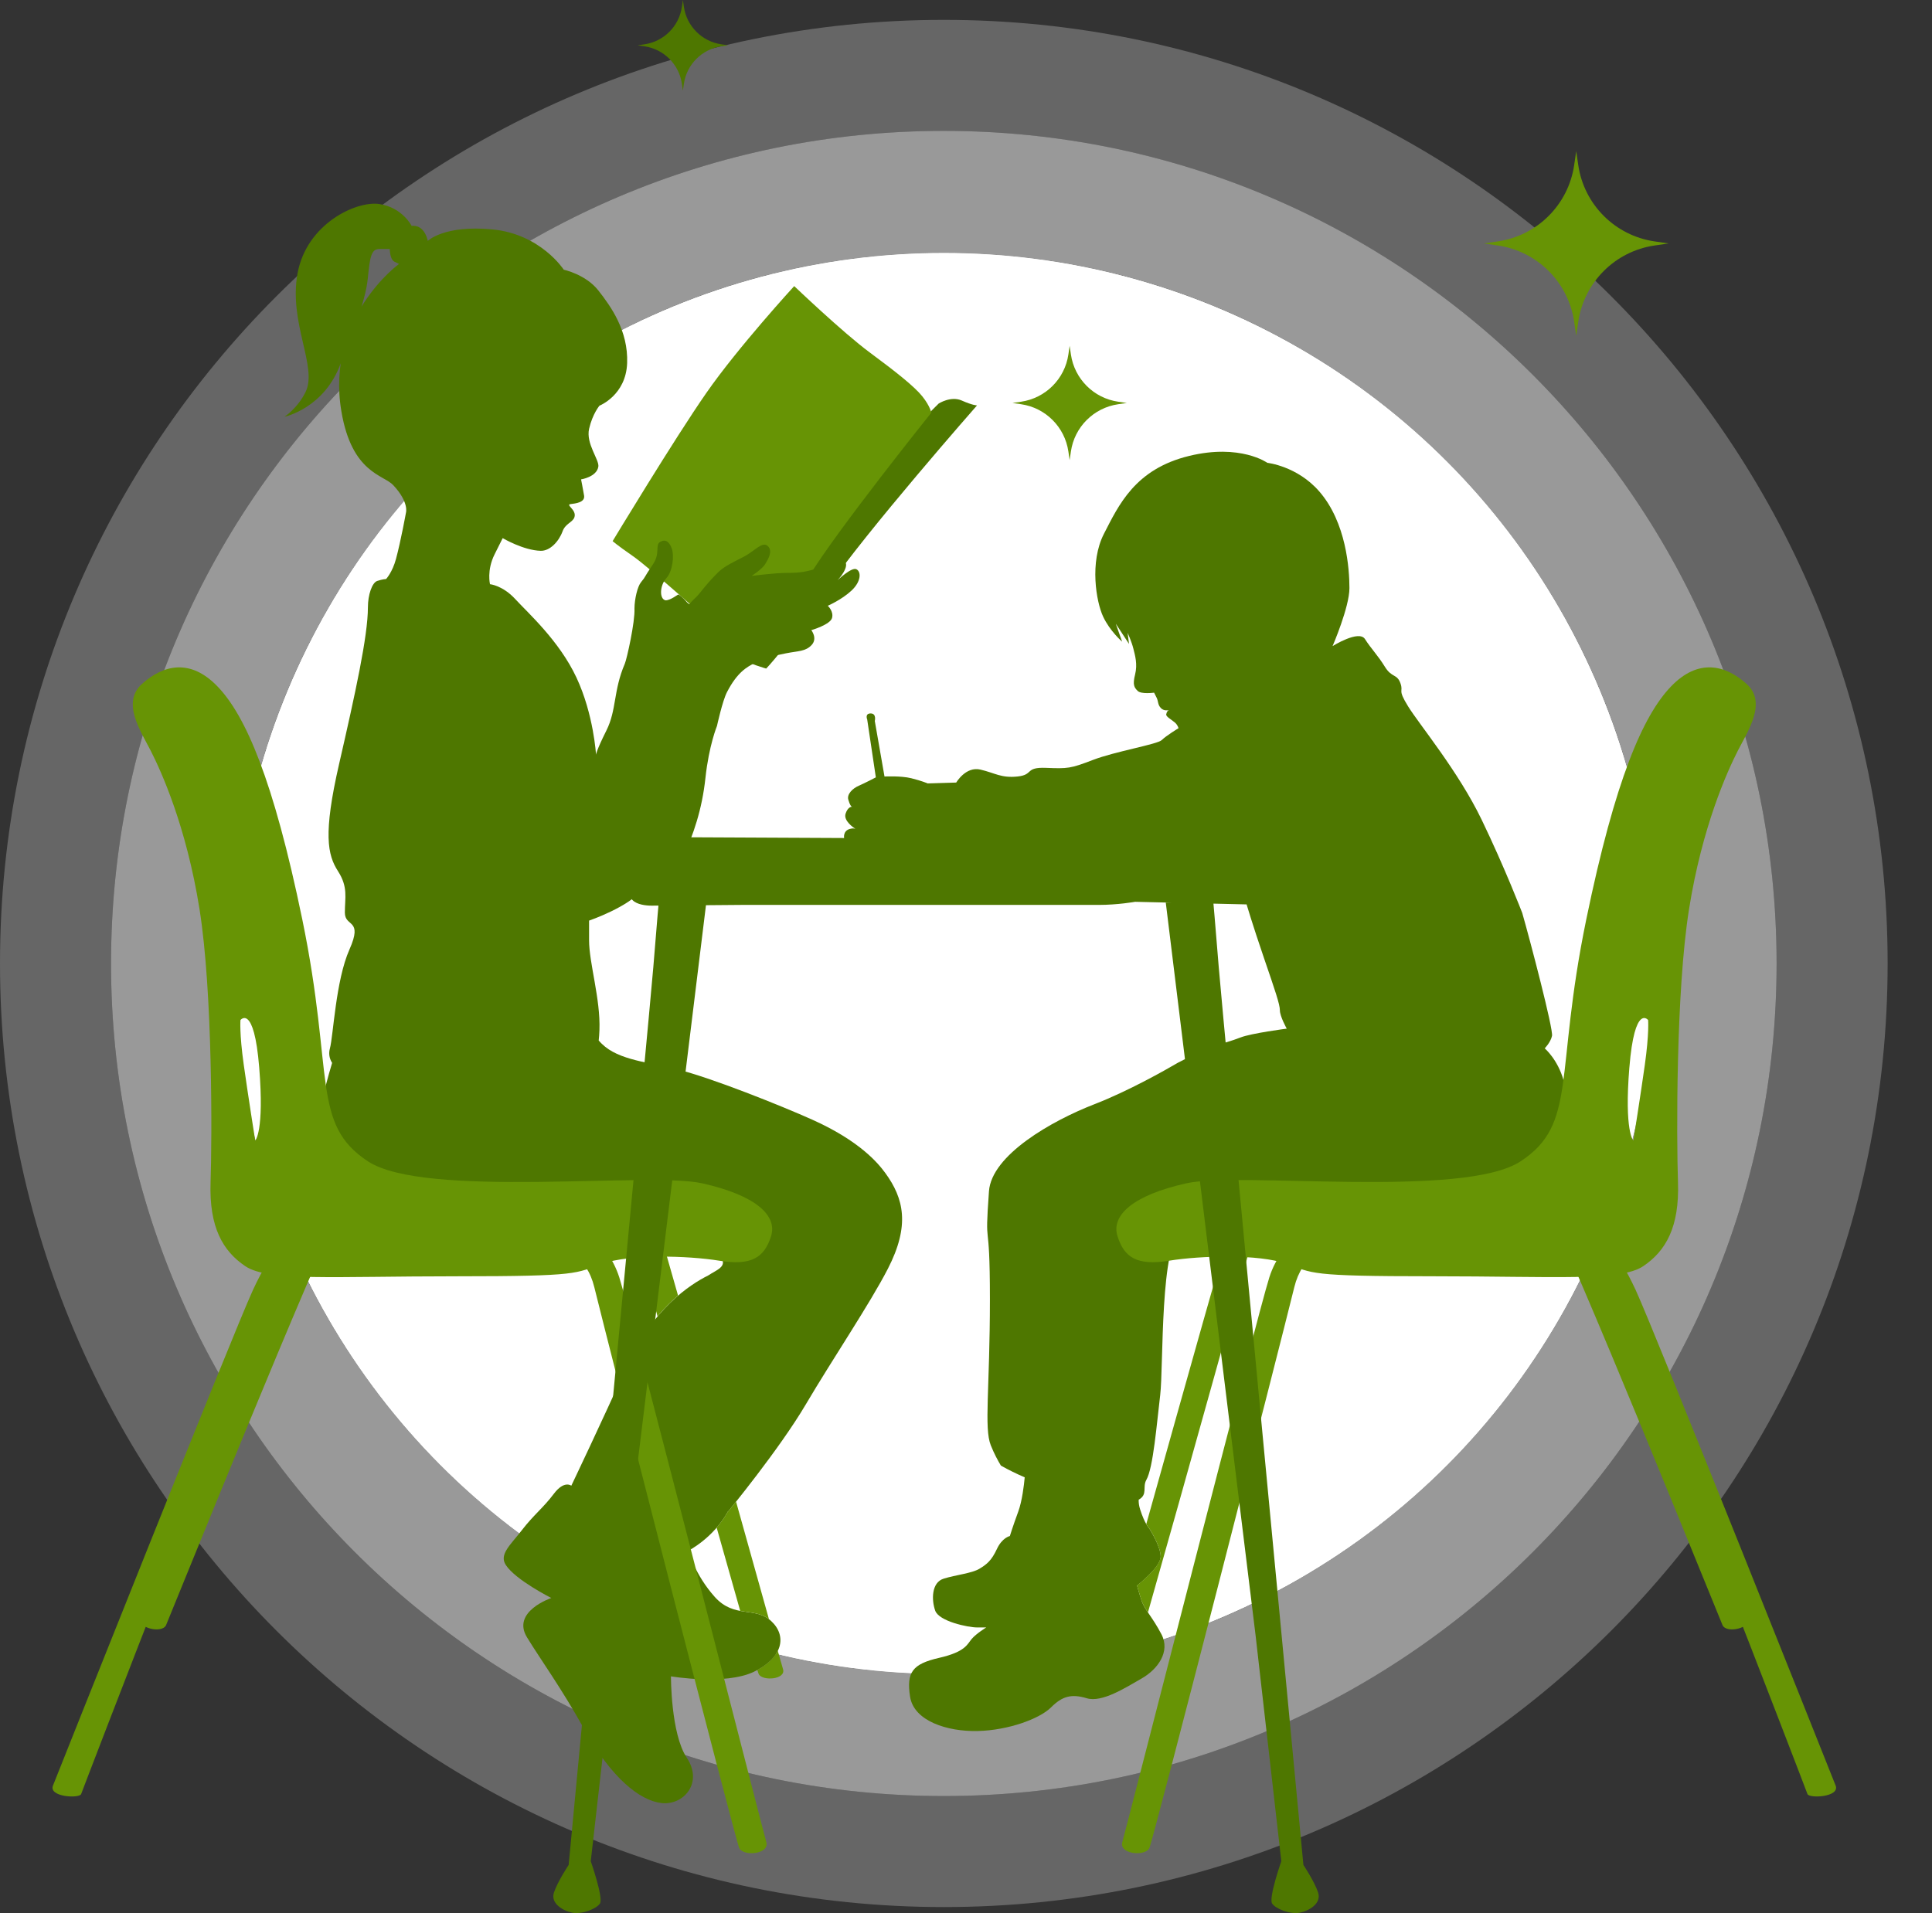
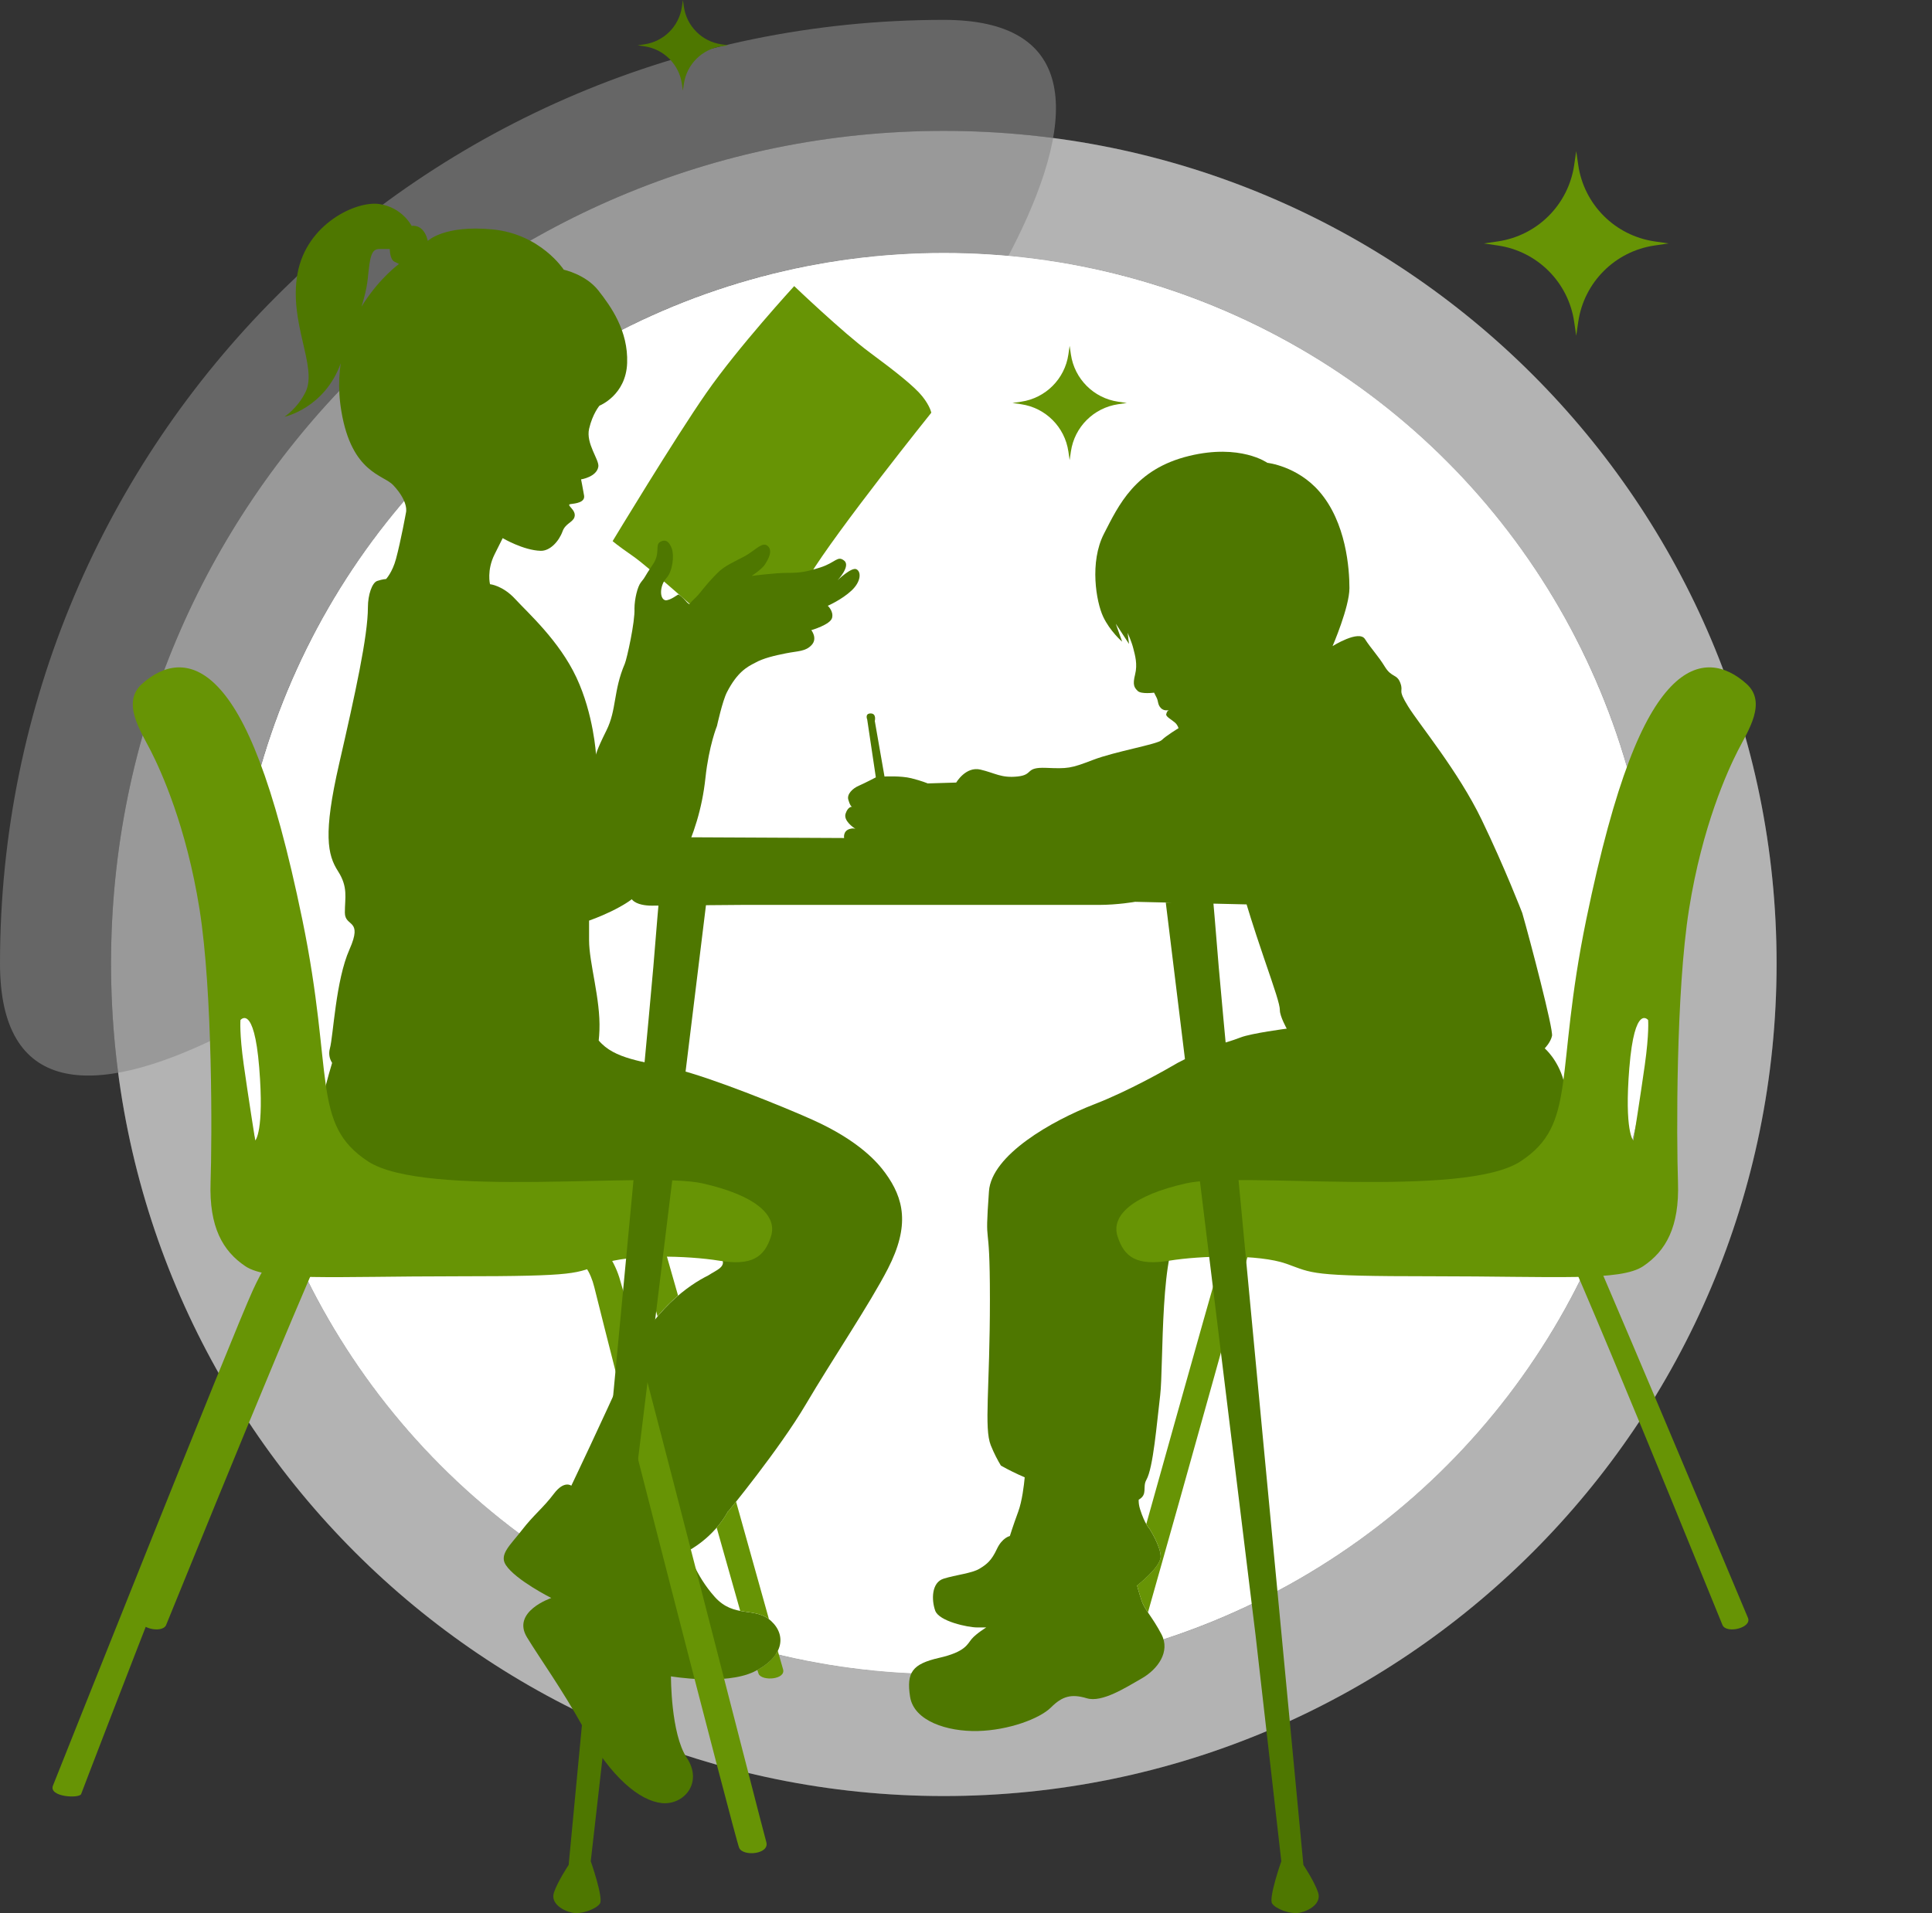
<svg xmlns="http://www.w3.org/2000/svg" id="Ebene_1" version="1.1" viewBox="0 0 869.98 861.68">
  <rect x="0" y="0" width="869.98" height="861.68" fill="#333333" stroke="none" />
  <defs>
    <style>
      .st0, .st1, .st2 {
        fill: #fff;
      }

      .st3 {
        fill: #4e7700;
      }

      .st4 {
        fill: #4e7700;
      }

      .st5 {
        fill: red;
      }

      .st6 {
        fill: #679405;
      }

      .st7 {
        fill: #679405;
      }

      .st1 {
        opacity: .25;
      }

      .st1, .st2 {
        isolation: isolate;
      }

      .st2 {
        opacity: .5;
      }
    </style>
  </defs>
  <g id="Kreis">
-     <path class="st1" d="M425,8.95C190.28,8.95,0,199.23,0,433.95s190.28,425,425,425,425-190.28,425-425S659.72,8.95,425,8.95ZM425,808.95c-207.11,0-375-167.89-375-375S217.89,58.95,425,58.95s375,167.89,375,375-167.89,375-375,375Z" />
+     <path class="st1" d="M425,8.95C190.28,8.95,0,199.23,0,433.95S659.72,8.95,425,8.95ZM425,808.95c-207.11,0-375-167.89-375-375S217.89,58.95,425,58.95s375,167.89,375,375-167.89,375-375,375Z" />
  </g>
  <g id="Kreis_Kopie_Kopie_2">
    <path class="st2" d="M425,58.95c-207.11,0-375,167.89-375,375s167.89,375,375,375,375-167.89,375-375S632.11,58.95,425,58.95ZM425,753.95c-176.73,0-320-143.27-320-320S248.27,113.95,425,113.95s320,143.27,320,320-143.27,320-320,320Z" />
  </g>
  <g id="Kreis_Kopie_Kopie_Kopie_2">
    <circle class="st0" cx="425" cy="433.95" r="320" />
    <circle class="st0" cx="425" cy="433.95" r="320" />
  </g>
  <g id="Ebene_38">
    <g>
-       <path class="st3" d="M422.66,181.78s5.49-3.57,10.43-1.37c4.94,2.19,6.86,2.19,6.86,2.19,0,0-49.93,56.79-67.77,82.86-17.83,26.06-27.16,35.67-27.16,35.67,0,0-7.96-2.19-12.89-5.21-4.94-3.02-5.76-5.49-5.76-5.49,0,0,57.61-61.73,68.86-77.37s27.44-31.28,27.44-31.28h0Z" />
      <path class="st6" d="M322.05,282.18s-29.45-26.43-36.99-31.66c-7.54-5.23-9.19-6.8-9.19-6.8,0,0,27.8-46.05,42.18-66.72,14.37-20.67,39.58-48.14,39.58-48.14,0,0,21.91,20.93,33.93,29.83,12.02,8.9,20.26,15.44,23.8,19.88,3.53,4.45,4,7.33,4,7.33,0,0-42.41,52.85-55.13,73.78s-24.5,34.54-24.5,34.54l-17.67-12.03h0Z" />
      <path class="st3" d="M398.61,528.29c-3.14-4.32-11.43-14.39-32.92-24.02-13.4-6.01-45.87-19.08-61-22.68-15.31-3.64-27.96-4.46-35.09-12.95.15-1.32.26-2.86.33-4.7.52-14.01-4.67-30.1-4.67-40.47v-8.82s18.16-6.23,23.87-14.01,13.73-4,18.4-14.37c4.67-10.38,8.58-21.43,10.14-35.96,1.56-14.53,5.19-23.35,5.19-23.35,0,0,2.44-11.22,4.5-15.22,4.66-9.03,9.03-11.36,12.61-13.18,3.71-2.11,8.87-3.29,13.89-4.29,5.49-1.1,8.9-.77,11.65-3.79,2.74-3.02-.17-6.65-.17-6.65,0,0,8.51-2.47,9.33-5.49.82-3.02-1.92-5.49-1.92-5.49,0,0,6.31-2.74,10.7-6.86,4.39-4.11,4.39-8.51,2.19-9.6-2.19-1.1-8.48,4.96-8.48,4.96,0,0,6.01-6.34,3-8.81-3.02-2.47-3.84.82-10.7,3.02-6.86,2.19-9.6,2.47-15.09,2.47s-15.91,1.37-15.91,1.37c0,0,4.66-3.02,6.03-5.21,1.37-2.2,3.69-6.08,1.22-8.27s-5.73,2.14-10.55,4.71c-4.3,2.28-8.85,4.22-11.87,7.23-3.02,3.02-4.87,5.11-8.16,9.23-2.05,2.56-3.49,3.29-4.65,5.04-.54-.21-1.16-.87-1.16-.87,0,0-2.37-2.77-3.79-3.49-.26-.13-3.49,2.62-5.82,2.62-2.91-.58-2.6-6.74.29-9.9,3.02-3.29,3.61-10.4,2.51-13.42-1.1-3.02-2.74-4.39-5.21-3.02s.17,5.08-3.29,10.15c-4.49,6.58-2.89,5.01-5.36,8.03-1.6,1.96-2.91,7.57-2.95,11.8.33,5.96-3.46,22.85-4.34,24.9-5.25,12.22-3.63,20.76-8.3,30.1-4.67,9.34-4.67,10.9-4.67,10.9,0,0-1.04-18.16-8.82-34.77-7.78-16.6-21.79-29.06-27.5-35.28-5.71-6.23-11.42-6.75-11.42-6.75,0,0-1.56-6.23,2.08-13.49l3.63-7.26s9.31,5.51,17.12,5.71c4.18.1,8.18-4.2,9.86-8.82,1.24-3.42,4.46-3.99,5.28-6.19,1.29-3.44-4.21-5.72-1.64-6.04,2.19-.27,6.55-.73,6.03-3.84-.6-3.58-1.36-7.28-1.36-7.28,0,0,7.01-1.07,7.78-5.71.52-3.11-5.71-10.38-4.15-17.12,1.56-6.75,4.67-10.38,4.67-10.38,0,0,11.93-4.67,12.45-19.2.52-14.53-7.26-25.42-12.97-32.69-5.71-7.26-15.57-9.34-15.57-9.34,0,0-10.38-16.09-32.17-18.16-21.79-2.08-29.06,5.19-29.06,5.19,0,0-.52-3.11-2.59-5.19-2.08-2.08-4.67-1.56-4.67-1.56,0,0-4.15-8.3-14.53-9.86s-32.69,8.82-36.84,31.13c-4.15,22.31,9.1,42.16,3.63,53.45-3.6,7.43-9.58,11.26-9.58,11.26,0,0,18.21-3.83,25.49-24.4,4.82-13.63,10.97-26.56,12.11-38.23.93-9.49,1.56-12.97,5.19-12.97h4.67s0,4.67,2.08,5.71l2.08,1.04s-33.11,23.97-25.94,66.42c4.69,27.8,18.91,28.45,23.35,33.21,7.26,7.78,5.71,12.45,5.71,12.45,0,0-2.25,12.5-4.48,20.79-1.62,6.02-4.45,9.03-4.45,9.03,0,0-1.59.06-3.99.87-2.34.78-4.2,6.28-4.2,11.86,0,12.97-5.71,38.91-12.97,70.57-7.26,31.65-5.19,40.99-.52,48.26,4.67,7.26,3.11,11.93,3.11,18.68s8.3,2.59,2.08,16.6c-6.23,14.01-7.26,38.92-8.82,44.62-.57,2.09-.37,4.32,1,6.49-3.73,12.4-7.64,28.21-6.19,36.06,2.59,14.01,19.2,36.84,25.94,38.92,6.74,2.08,39.95,3.63,48.26-.52,8.3-4.15,35.28-1.56,59.15,1.56,23.87,3.11,44.88,6.89,47.99,11.56,2.82,4.24-1.97,5.62-5.81,8.16-8.18,4.05-25.32,15.22-36.99,41.5-10.21,22.98-24.64,53.19-24.64,53.19,0,0-3.2-2.57-7.87,3.65-4.67,6.23-9.14,9.55-14.33,16.3s-10.4,10.96-7.31,15.74c4.4,6.79,20.51,14.89,20.51,14.89,0,0-18.06,6.08-10.96,17.7,6.18,10.12,15.61,23.05,25.57,41.03,12.33,22.26,25.25,32.6,35.11,33.64,9.86,1.04,18.8-9.11,11.26-20.43-7.21-10.83-7.11-36.65-7.11-36.65,0,0,24.39,4.15,37.36-2.07,12.97-6.23,15.05-16.09,7.78-22.83-7.26-6.74-16.61-1.04-25.43-10.9-8.82-9.86-11.93-20.75-11.93-20.75,0,0,11.34-5.66,17.93-17.79,0,.08.01.13.01.13,0,0,23.05-28.01,34.98-48.24,11.93-20.24,28.86-45.34,36.98-61.13,10.05-19.54,7.2-31.66-1.18-43.16h-.02Z" />
    </g>
    <path class="st6" d="M316.19,532.97c-23.95-5.35-124.87,6.98-150.53-9.91-25.65-16.9-15.07-38.76-29.54-108.94-13.04-63.29-25.61-91.77-38.04-104.8s-24.65-9.75-34.07-1.35-.76,21.1,3.87,30.18c4.63,9.09,16.02,33.96,21.97,71.38,5.95,37.42,5.64,103.05,4.97,123.07-.67,20.02,5.44,30.86,15.69,37.73,10.25,6.86,39.22,4.52,95.11,4.52s53.29-1.31,65.61-5.66c12.32-4.35,38.31-3.7,52.75-1.35,14.44,2.35,20.21-1.49,23.21-10.99,3-9.51-7.06-18.52-31.01-23.88h.01ZM114.93,513.73s-3.15-19.81-5.16-34.09c-2.01-14.28-1.49-20.21-1.49-20.21,0,0,6.09-7.61,8.44,21.36,2.35,28.96-1.8,32.94-1.8,32.94h0Z" />
    <path class="st6" d="M23.86,804.21c-2.09,5.24,11.96,5.93,12.69,3.82s78.06-203.71,90.31-225.97c12.26-22.26,20.34-21.55,60.61-22.91s73.34-7.15,80.14,20.58c6.8,27.73,63.44,248.65,65.26,252.61,1.82,3.96,13.86,2.84,12.18-2.73s-60.66-237.01-66.2-254.32-22.32-30.17-48.99-29.25-67.34.62-83.43,4.64c-16.09,4.02-23.8,11.48-32.49,30.26-8.7,18.77-87.99,218.04-90.08,223.28h0Z" />
    <g>
      <path class="st6" d="M327.81,680.69c-1.52,2.79-3.28,5.23-5.1,7.35,3.94,14.01,7.59,26.91,10.61,37.51,4.6.86,9.04.78,12.94,3.75-3.84-13.7-9.08-32.46-14.81-52.95-2.24,2.8-3.61,4.47-3.61,4.47,0,0,0-.05-.01-.13h-.02Z" />
      <path class="st6" d="M285.88,556.01c2.64,9.58,6.18,22.37,10.21,36.88,3.13-3.72,6.27-6.81,9.24-9.36-2.74-9.66-5.22-18.36-7.31-25.61-3.82-.66-7.9-1.3-12.15-1.91h.01Z" />
      <path class="st6" d="M350.23,743.51c-1.52,3.12-4.56,6.14-9.21,8.65.32,1.04.53,1.67.61,1.83,1.66,3.35,12.49,2.47,10.95-2.25-.17-.53-1.01-3.45-2.36-8.24h0Z" />
      <path class="st6" d="M149.4,530.11c-2.08,2.96-4.06,6.45-6.1,10.61-7.74,15.8-78.13,183.59-79.98,188.01-1.85,4.42,9.51,7.23,11.44,3.29.83-1.7,69.26-171.55,80.18-190.28.29-.5.58-.99.87-1.46-2.27-3.17-4.48-6.65-6.42-10.16h.01Z" />
    </g>
  </g>
  <g id="Ebene_37">
-     <path class="st5" d="M394.62,370.96c.13.07.2.13.2.13,0,0-.08-.05-.2-.13Z" />
    <path class="st5" d="M393.14,360.16s-.11.07-.3,0c.19-.01.3,0,.3,0Z" />
    <path class="st5" d="M517.01,313.17c.22-.09.38-.1.38-.1,0,0-.14.05-.38.1Z" />
    <path class="st3" d="M705.26,498.44c-.07-1.06-.11-2.2-.1-3.43-.15-3.32-.48-6.27-1.07-8.37-2.66-9.53-8.51-14.46-8.51-14.46,0,0,2.63-2.63,3.29-5.59s-9.86-43.04-13.4-55.38c0,0-7.78-20.23-18.29-42.03-10.51-21.79-28.02-42.81-33.08-50.98s-1.95-6.23-3.5-10.51c-1.56-4.28-3.89-2.33-7-7.4-3.11-5.06-6.23-8.17-8.95-12.45-2.72-4.28-14.59,3.17-14.59,3.17,0,0,7.59-17.57,7.59-26.13s-1.4-29.57-13.62-43.58c-9.96-11.43-23.35-12.84-23.35-12.84,0,0-12.09-8.71-35.17-3.12-24.42,5.91-31.76,22.19-38.38,35.03-6.61,12.84-3.5,30.74-.39,37.36s8.56,11.28,8.56,11.28l-2.86-8.08,5.96,9.1-.63-5.02s1.81,4,2.58,7.12c.78,3.11,1.95,7,.78,11.68-1.17,4.67-.39,5.84,1.17,7.39,1.56,1.56,7.39.78,7.39.78,0,0,.39.78,1.17,2.33.78,1.56.39,3.11,1.95,4.67,1.19,1.19,2.83,1.01,3.54.87.2-.08.35-.09.35-.09,0,0-.13.04-.35.09-.38.16-.95.59-1.2,1.86-.22,1.08,2.37,2.37,3.96,3.77,1.26,1.12,1.57,2.51,1.57,2.51,0,0-5.58,3.39-7.53,5.33-1.95,1.95-20.94,5.09-31.05,8.98-10.12,3.89-11.31,3.94-21.04,3.55s-5.45,3.11-12.84,3.89c-7.39.78-10.12-1.56-16.73-3.11-6.62-1.56-10.9,5.84-10.9,5.84l-12.84.39s-2.72-1.17-7.39-2.33c-4.67-1.17-12.07-.78-12.07-.78l-4.37-25.01s.87-3.4-1.86-3.4-1.56,2.72-1.56,2.72l3.89,26.07s-4.97,2.61-7.69,3.78-5.43,3.76-4.71,6.27c.7,2.42,1.28,3.04,1.61,3.18.17-.01.28,0,.28,0,0,0-.1.07-.28,0-.58.04-1.94.43-2.83,3.12-1.05,3.14,3.52,6.27,4.48,6.89.12.07.19.12.19.12,0,0-.07-.05-.19-.12-.34-.18-1.16-.45-2.63,0-3.14.94-2.51,4.08-2.51,4.08,0,0-65.69-.34-71.06-.34s-8.44,3.07-8.44,3.07c0,0-11.5,8.7-16.1,18.67s9.97,9.05,9.97,9.05l39.12-.32h161.07c8.71,0,16.47-1.4,16.47-1.4l50.2,1.17s2.72,9.2,7.77,23.99c5.06,14.79,7.22,21,7.22,23.72s3.09,8.25,3.09,8.25c0,0-15.88,2.05-20.81,3.97-8.45,3.28-11.94,2.79-28.19,11.38-5.74,3.36-22.22,12.72-37.64,18.7-19.07,7.39-46.28,22.85-47.45,39.2-2.06,28.88.43,8.56.43,48.64s-2.72,57.98.39,65.77c1.52,3.79,3.21,6.92,4.56,9.15,3.5,1.97,7.08,3.72,10.72,5.28-.32,3.48-1.16,10.67-2.92,15.46-2.4,6.52-3.77,10.98-3.77,10.98,0,0-3.43.68-5.83,5.83-2.4,5.14-4.46,6.86-7.89,8.92-3.43,2.06-10.63,2.74-16.12,4.46-5.49,1.72-5.49,9.6-3.77,14.41,1.71,4.8,14.75,7.55,18.86,7.55h4.12s-4.46,2.74-6.52,5.14-2.74,5.83-14.75,8.57c-12,2.75-14.75,6.52-13.03,17.5,1.71,10.97,16.81,15.78,30.53,15.44s27.78-5.49,32.93-10.63c5.14-5.14,9.26-6.17,16.12-4.12,6.86,2.06,17.49-4.8,24.7-8.92,7.2-4.11,13.03-12,8.92-19.89-4.12-7.89-7.55-10.98-8.92-15.09-1.37-4.12-2.06-6.86-2.06-6.86,0,0,10.63-8.23,10.63-13.03s-5.14-12.69-5.14-12.69c0,0-2.06-2.06-4.12-8.58-.53-1.68-.71-3.1-.65-4.38,4.22-2.37,1.59-5.66,3.45-8.92,3.12-5.44,4.67-25.29,6.23-38.14,1.56-12.84-.23-69.76,9.87-74.2,1.78-.78-24.71-6-9.53-14.95,9.43-5.56,31.14.7,43.81-1.9l112.5-4.26,25.04-9.95s1.32-13.42,1.17-24.67l-.03-.04Z" />
  </g>
  <g id="Ebene_42">
    <path class="st6" d="M503.23,556.84c3,9.51,8.76,13.34,23.21,10.99,14.45-2.35,40.44-2.99,52.75,1.35,12.32,4.35,9.72,5.66,65.61,5.66s84.86,2.34,95.11-4.52c10.25-6.87,16.36-17.71,15.69-37.73-.67-20.02-.98-85.65,4.97-123.07,5.95-37.42,17.34-62.29,21.97-71.38,4.63-9.09,13.29-21.78,3.87-30.18s-21.64-11.67-34.07,1.35c-12.43,13.03-25,41.51-38.04,104.8-14.46,70.19-3.89,92.05-29.54,108.94-25.65,16.9-126.58,4.56-150.53,9.91-23.95,5.35-34.01,14.37-31.01,23.88h.01ZM733.71,480.79c2.35-28.97,8.44-21.36,8.44-21.36,0,0,.52,5.92-1.49,20.21-2.01,14.28-5.16,34.09-5.16,34.09,0,0-4.15-3.98-1.8-32.94h0Z" />
-     <path class="st6" d="M826.58,804.21c2.09,5.24-11.96,5.93-12.69,3.82s-78.06-203.71-90.31-225.97c-12.26-22.26-20.34-21.55-60.61-22.91-40.27-1.36-73.34-7.15-80.14,20.58-6.8,27.73-63.44,248.65-65.26,252.61-1.82,3.96-13.86,2.84-12.18-2.73s60.66-237.01,66.2-254.32c5.54-17.31,22.32-30.17,48.99-29.25s67.34.62,83.43,4.64c16.09,4.02,23.8,11.48,32.49,30.26,8.7,18.77,87.99,218.04,90.08,223.28h0Z" />
    <g>
      <path class="st6" d="M566.56,537.31c-2.46.51-5.27.67-8.26.66-4.34,13.53-25.96,90.7-42.13,148.49.79,1.37,1.32,1.91,1.32,1.91,0,0,5.14,7.89,5.14,12.69s-10.63,13.03-10.63,13.03c0,0,.69,2.75,2.06,6.86.6,1.8,1.59,3.4,2.86,5.29,15.28-53.65,47.07-167.8,51.87-185.79.31-1.17.7-2.24,1.12-3.27l-3.36.13h.01Z" />
      <path class="st6" d="M787.12,728.73c-1.85-4.42-72.25-172.21-79.98-188.01-3.15-6.44-6.18-11.28-9.62-15l-11.05,4.39c3.2,2.67,5.97,6.39,9.02,11.63,10.92,18.73,79.35,188.58,80.18,190.28,1.93,3.94,13.29,1.13,11.44-3.29h0Z" />
    </g>
  </g>
  <g id="Ebene_43">
    <path class="st3" d="M296.67,405.89s-.83,9.11-2.49,29.82c-1.65,20.71-38.11,404.26-38.11,404.26,0,0-4.97,7.45-6.62,12.42-1.66,4.97,4.14,8.28,8.28,9.11,4.14.83,10.77-1.66,12.43-4.14,1.66-2.49-4.14-19.05-4.14-19.05l11.6-101.89,40.42-329.88-21.37-.66h0Z" />
    <path class="st3" d="M546.32,405.89s.83,9.11,2.49,29.82c1.65,20.71,38.11,404.26,38.11,404.26,0,0,4.97,7.45,6.62,12.42,1.66,4.97-4.14,8.28-8.28,9.11-4.14.83-10.77-1.66-12.43-4.14-1.66-2.49,4.14-19.05,4.14-19.05l-11.6-101.89-40.42-329.88,21.37-.66h0Z" />
  </g>
  <path class="st7" d="M709.77,68.06l-.92,6.29c-2.59,17.8-16.58,31.79-34.38,34.38l-6.29.92,6.29.92c17.8,2.59,31.79,16.58,34.38,34.38l.92,6.29.92-6.29c2.59-17.8,16.58-31.79,34.38-34.38l6.29-.92-6.29-.92c-17.8-2.59-31.79-16.58-34.38-34.38l-.92-6.29Z" />
  <path class="st4" d="M307.51,0l-.45,3.09c-1.27,8.74-8.14,15.6-16.87,16.87l-3.09.45,3.09.45c8.74,1.27,15.6,8.14,16.87,16.87l.45,3.09.45-3.09c1.27-8.74,8.14-15.6,16.87-16.87l3.09-.45-3.09-.45c-8.74-1.27-15.6-8.14-16.87-16.87l-.45-3.09Z" />
  <path class="st7" d="M481.66,155.76l-.57,3.89c-1.6,11.02-10.26,19.67-21.28,21.28l-3.89.57,3.89.57c11.02,1.6,19.67,10.26,21.28,21.28l.57,3.89.57-3.89c1.6-11.02,10.26-19.67,21.28-21.28l3.89-.57-3.89-.57c-11.02-1.6-19.67-10.26-21.28-21.28l-.57-3.89Z" />
</svg>